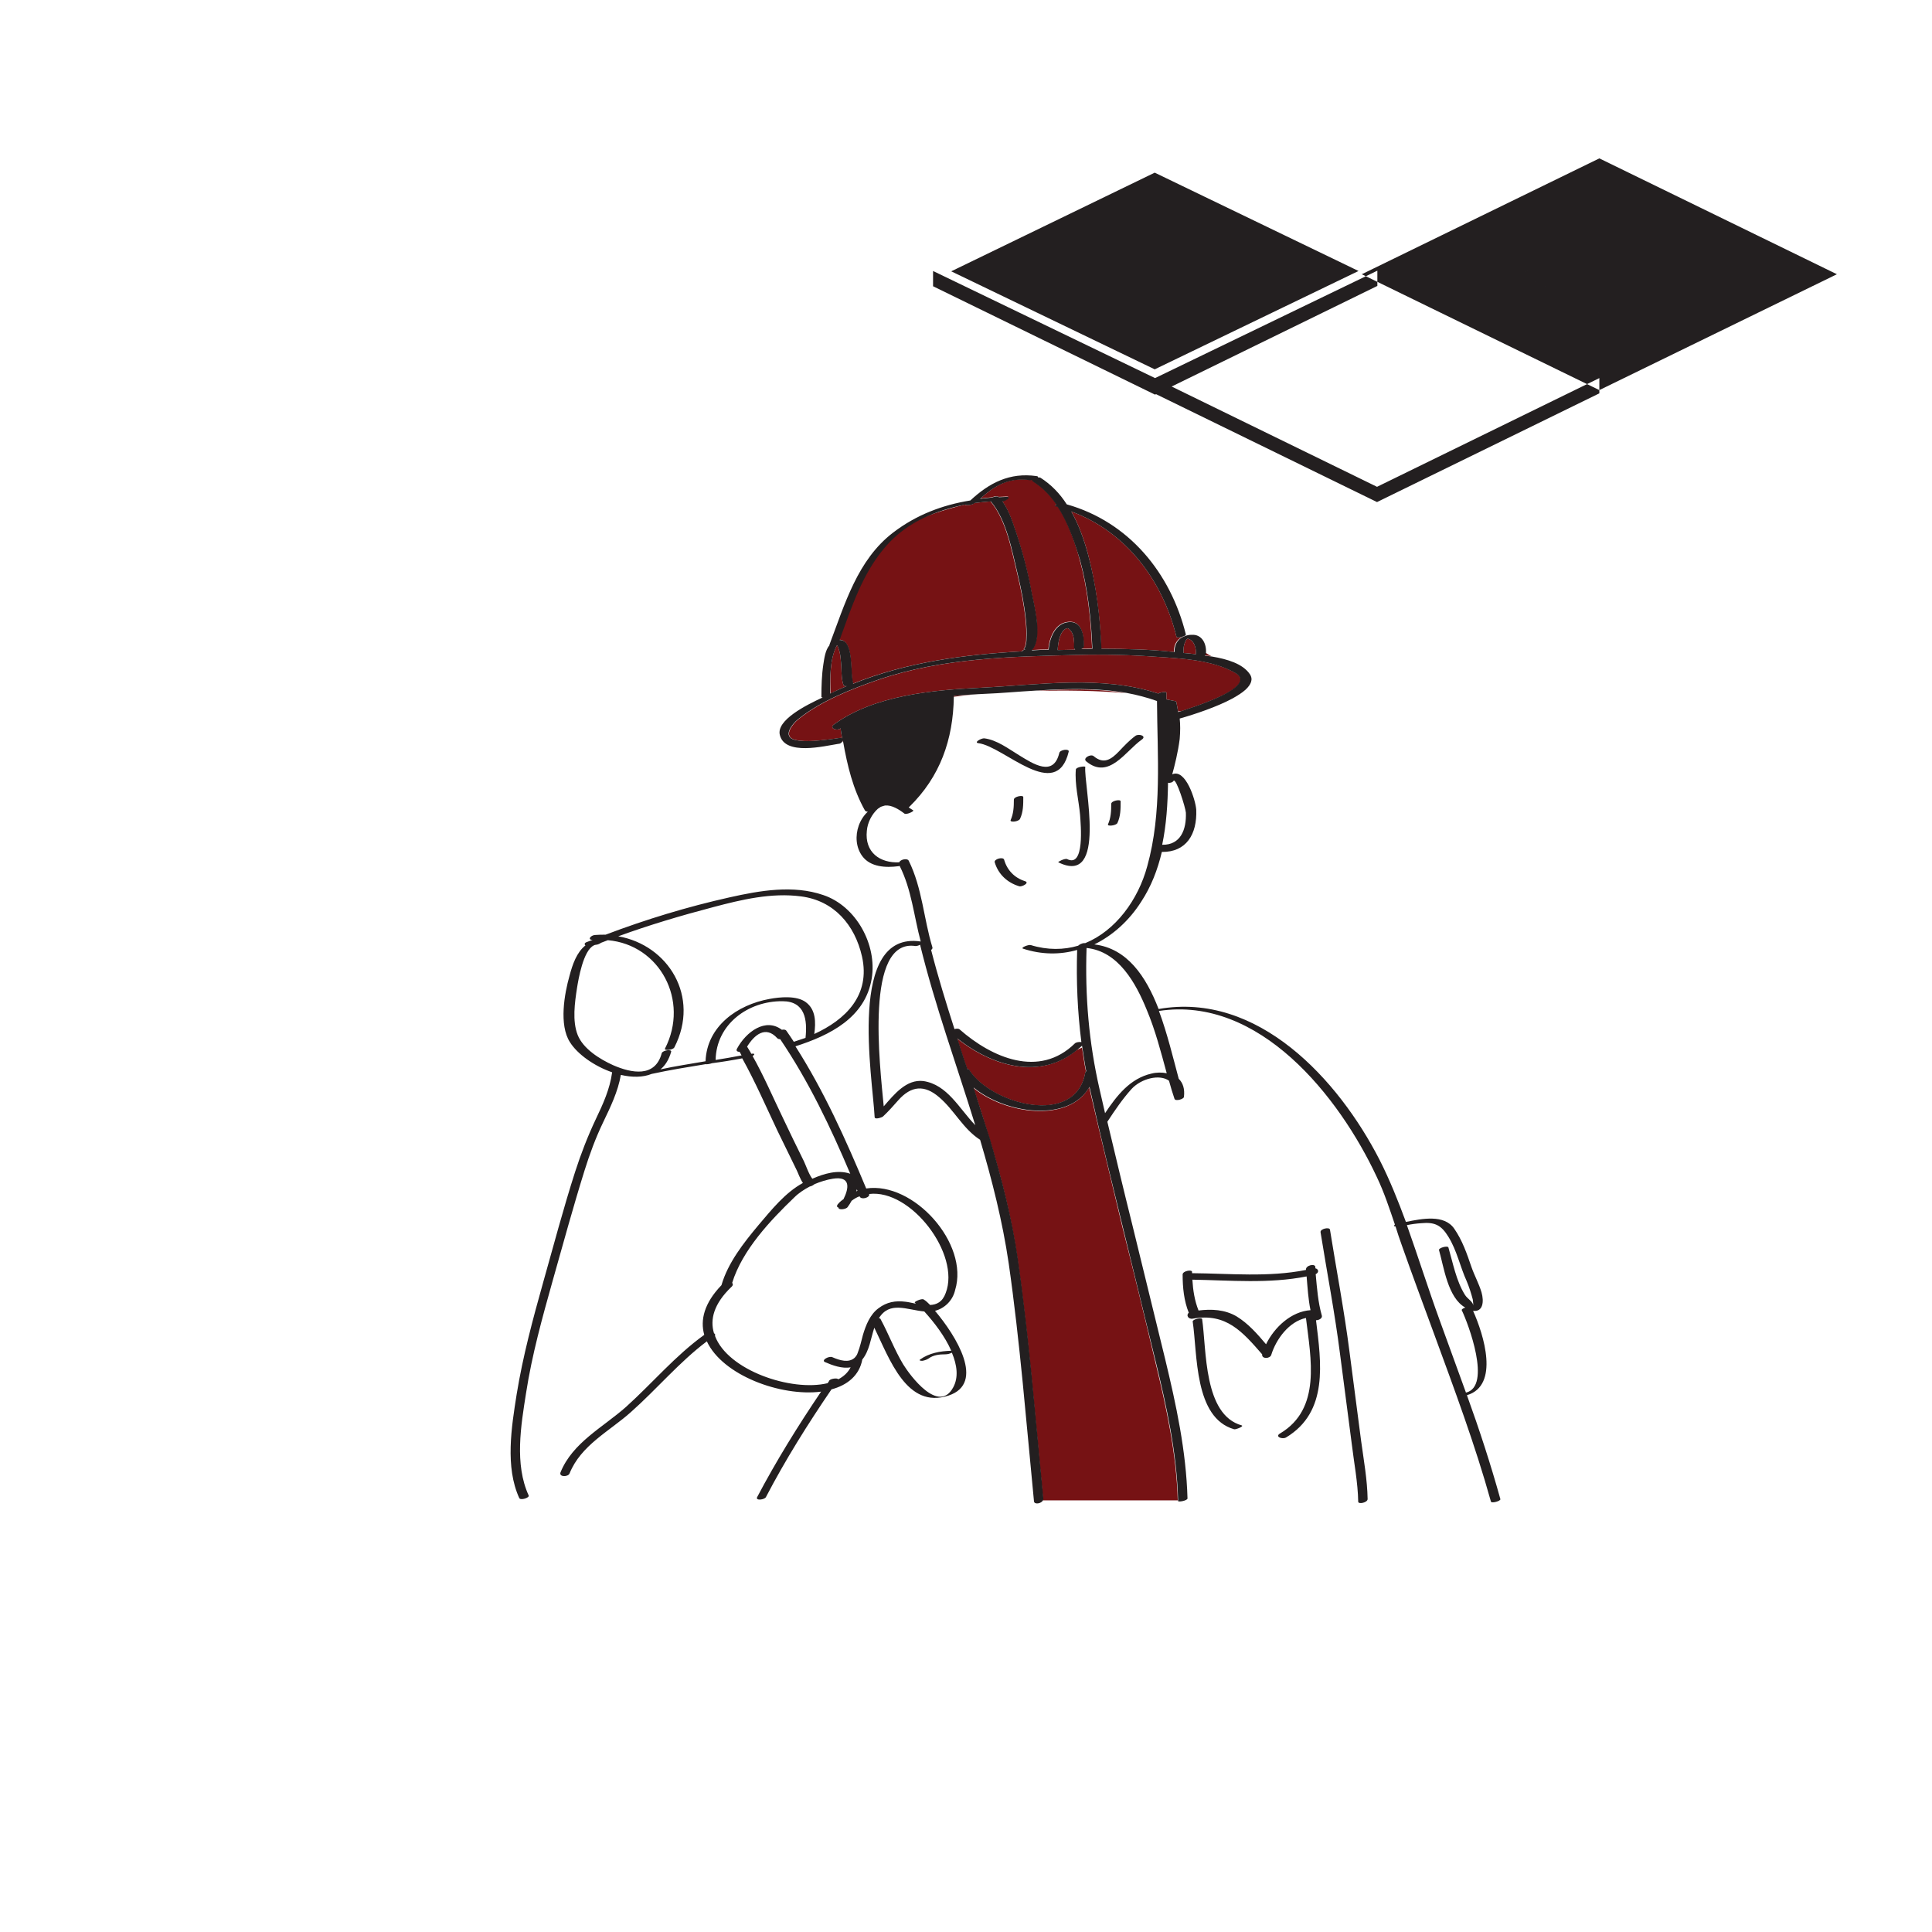
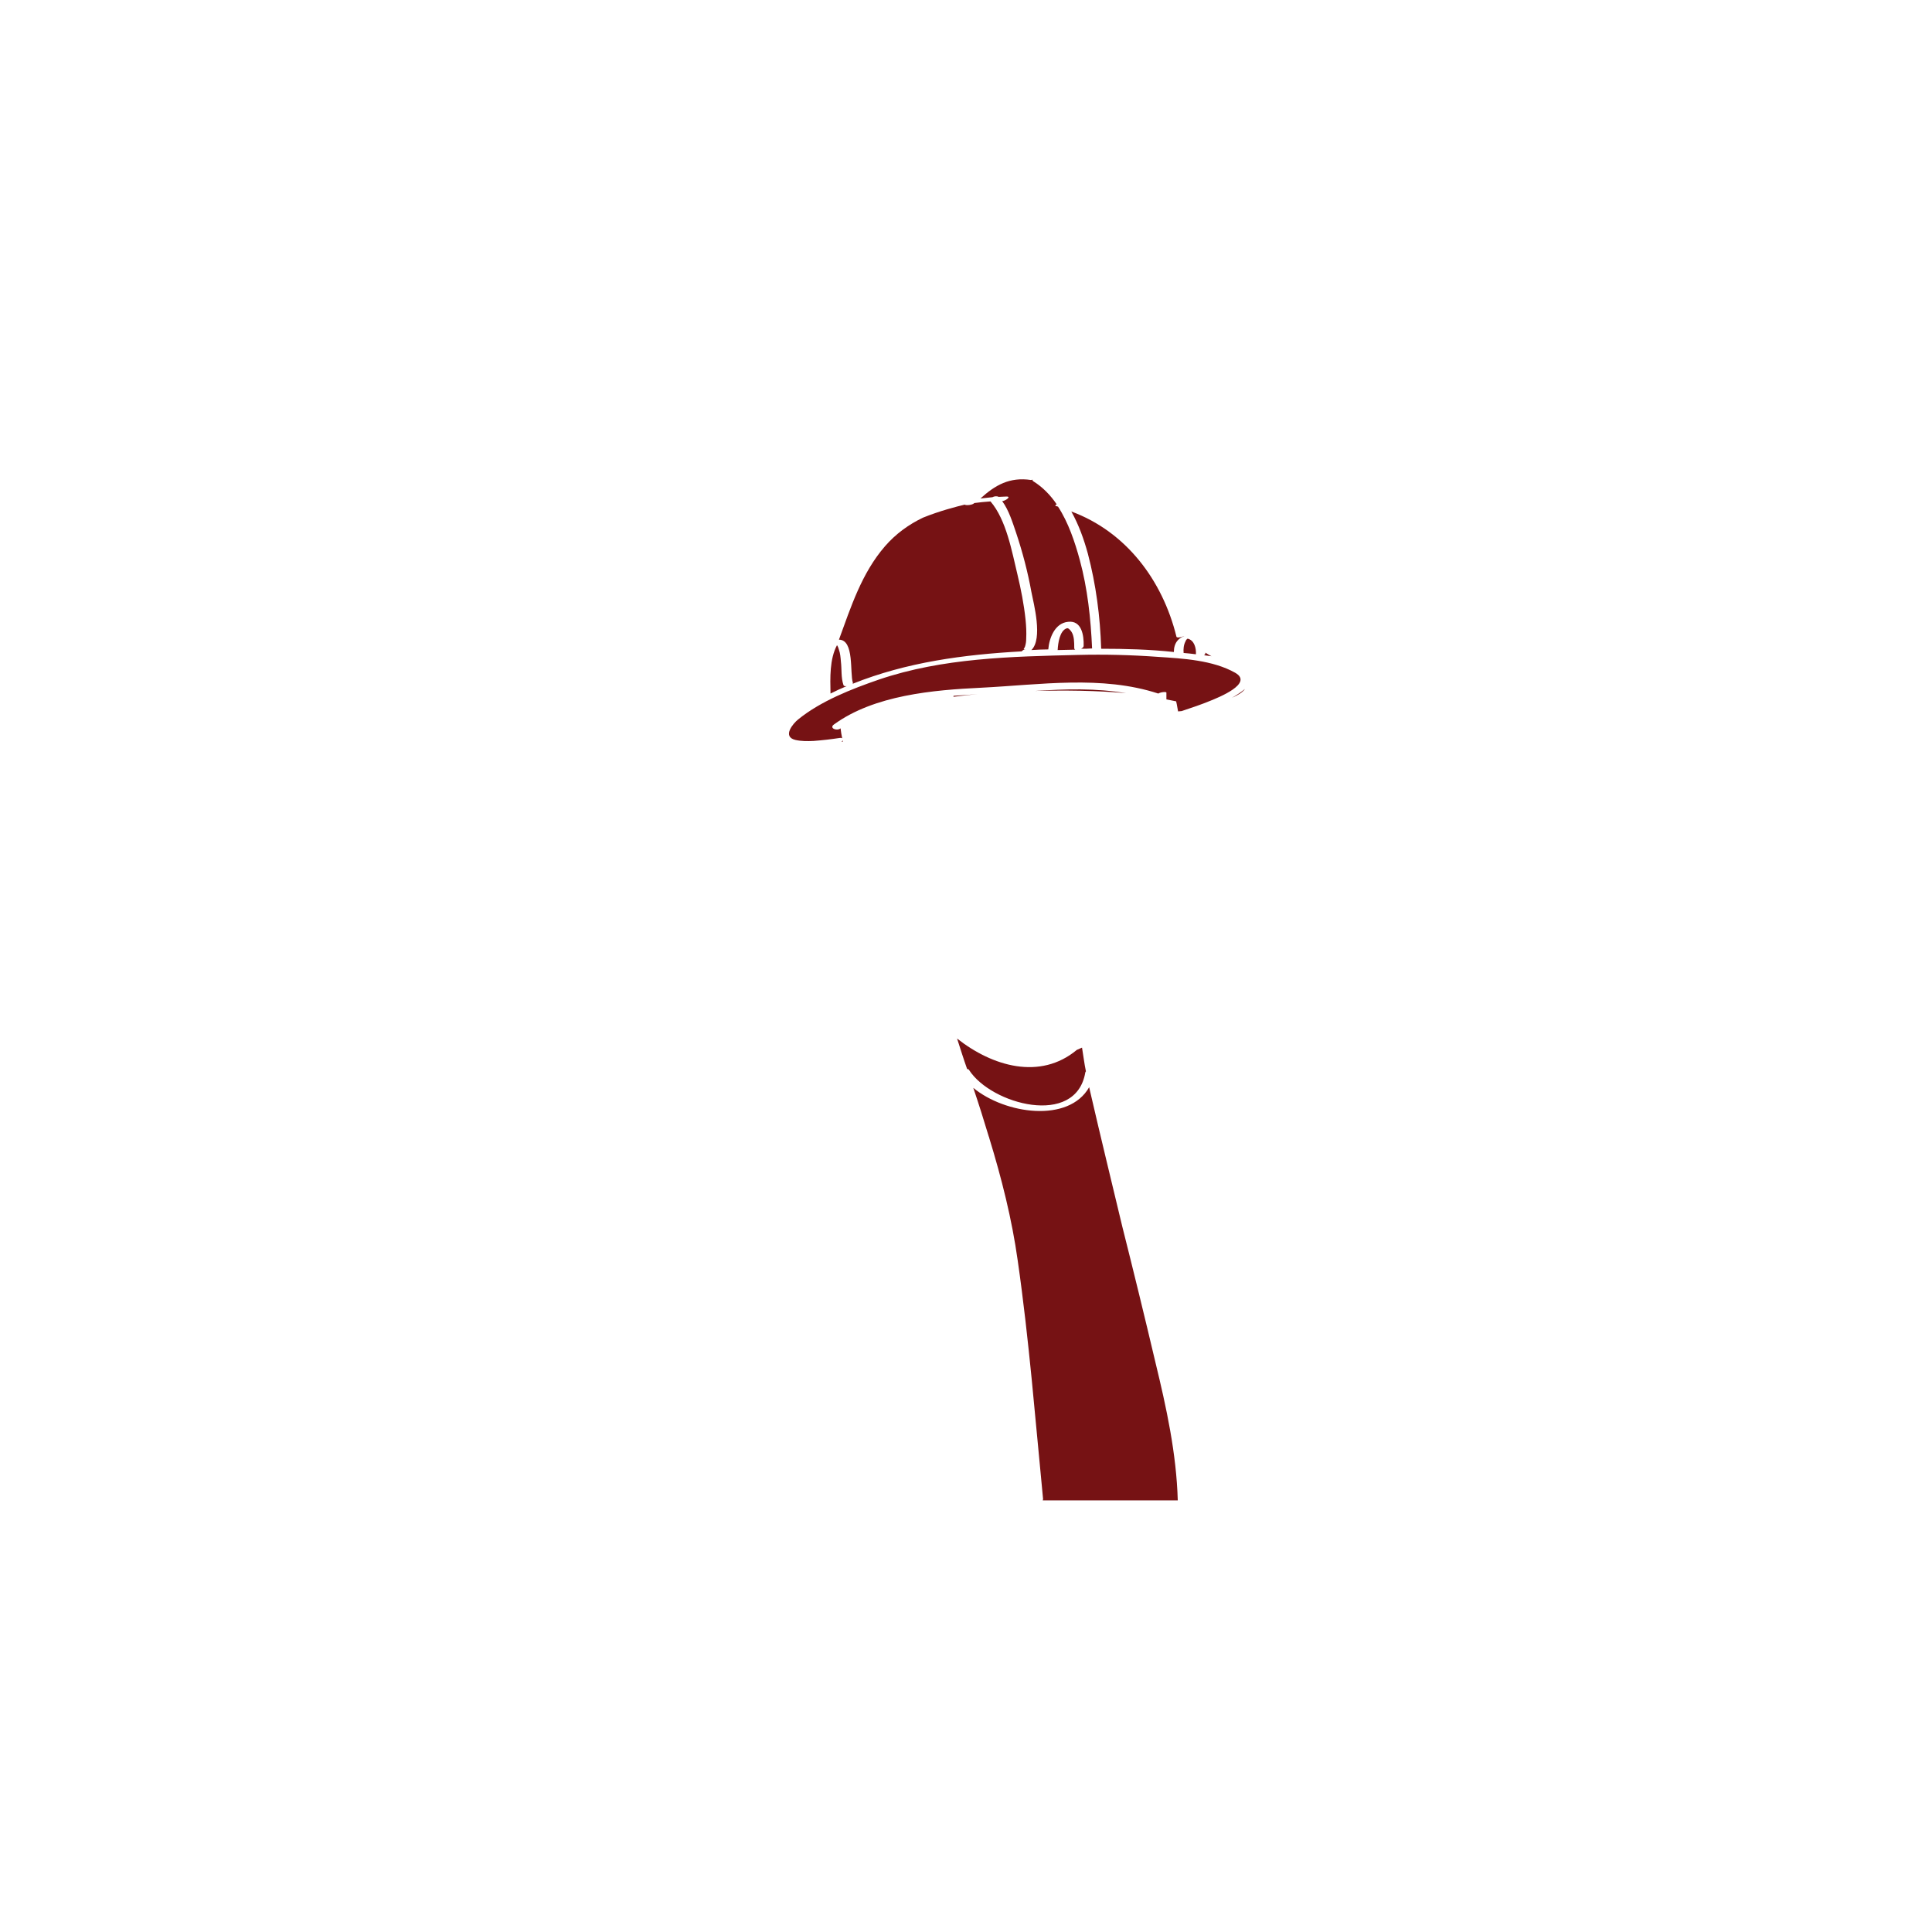
<svg xmlns="http://www.w3.org/2000/svg" version="1.1" id="Layer_1" x="0px" y="0px" viewBox="0 0 595.3 595.3" style="enable-background:new 0 0 595.3 595.3;" xml:space="preserve">
  <style type="text/css">
	.st0{fill:#761214;}
	.st1{fill:#231F20;}
</style>
  <path id="color_x5F_2" class="st0" d="M356,419.7c3.4,14,6.5,28.2,6.9,42.6h-41.6c0-0.1,0.1-0.3,0.1-0.4c-2.4-24.5-4.3-49-7.8-73.4  c-1.8-12.9-5-25.5-8.8-37.9c0-0.1,0-0.2-0.1-0.3c-1.5-5-3.1-10.1-4.8-15.1c9.8,8.1,29.4,10.9,35.7-0.2c0.1,0.4,0.2,0.9,0.3,1.3  c3.2,13.9,6.6,27.8,9.9,41.6C349.3,391.8,352.7,405.7,356,419.7z M334.4,330.5c0-0.1,0.1-0.3,0.2-0.4c-0.5-2.4-0.8-4.9-1.2-7.3  l-1.6,0.7c-11.3,9.4-26,5.1-36.9-3.5c1,3.1,2,6.3,3.1,9.4c0.3,0,0.5,0.1,0.6,0.3C305.4,340.3,331.5,347.4,334.4,330.5z M380.6,207.3  c-6.9-3.9-16.1-4.4-23.8-4.9c-8.2-0.6-16.4-0.8-24.6-0.6c-20.6,0.5-41.7,0.9-61.4,7.6c-8.4,2.9-17.9,6.6-24.9,12.3  c-1.5,1.2-5,5.3-0.8,6.3c1.8,0.4,3.7,0.4,5.6,0.3c2.7-0.2,5.3-0.5,7.9-0.9c0.5-0.1,0.8,0,0.9,0.1c-0.2-1-0.4-2.1-0.5-3.1  c0,0-0.1,0.1-0.1,0.1c-1.2,0.8-3.5-0.2-1.9-1.3c12.4-9,30.5-10.6,45.4-11.3c18-0.9,37.1-3.9,54.5,1.8c0.8-0.5,2.5-0.6,2.5-0.3  c0,0.5,0,1,0,1.5c0,0.1,0,0.1,0,0.2c0,0.1,0,0.3,0,0.4l3,0.6c0,0,0.3,1.2,0.6,3.1l1.1-0.1c3-1,6-2,8.9-3.2  C375.2,215,386.4,210.6,380.6,207.3z M260.9,211.4c-0.5,0.1-0.9,0-1-0.3c-0.8-2.3-0.5-4.9-0.8-7.3c-0.1-1.2-0.2-2.5-0.6-3.6  c-0.1-0.4-0.3-1-0.6-1.4c0,0,0,0,0,0c-2.3,4.3-2.1,10.1-2,14.9C257.5,212.9,259.2,212.1,260.9,211.4z M372.9,202l-1.5-0.9  c0,0.1,0,0.2,0,0.3c0,0.2-0.2,0.3-0.4,0.5c0.8,0.1,1.5,0.2,2.3,0.3L372.9,202z M339.3,199.9C339.3,199.9,339.3,199.9,339.3,199.9  c7.5,0,15,0.2,22.4,1c0-1.3,0.3-2.6,1.2-3.6c0.5-0.6,1.2-1,2-1.3l-0.1,0c-0.8,0.4-2.2,0.6-2.3,0.2c-4.3-17.5-15.6-32.4-32.4-38.6  c2.3,4.1,3.9,8.6,5.1,13C337.7,180.1,339,190,339.3,199.9z M364.7,201.2c1.1,0.1,2.4,0.2,3.8,0.4c0.1-1.9-0.5-4.3-2.5-4.8  c0,0-0.1,0-0.1,0c-0.3,0.2-0.5,0.5-0.6,0.8C364.7,198.7,364.6,200,364.7,201.2z M259.3,228.6c0.1,0,0.3-0.1,0.4-0.1  c0-0.1,0-0.2-0.1-0.4C259.6,228.3,259.4,228.5,259.3,228.6z M307.7,153.1c0.8,0,1.5-0.1,2.3-0.1c1.9-0.1-0.3,1.4-1.2,1.4  c2.1,2.9,3.2,6.6,4.3,9.8c2,6,3.6,12.1,4.7,18.2c0.7,3.6,3.6,14.4,0,17.9c1.7-0.1,3.4-0.2,5.2-0.2c0.3-3.5,2-8.1,6.1-8.5  c4.2-0.5,4.9,4.2,4.8,7.4c0,0.4-0.4,0.7-0.8,0.9c1.1,0,2.3,0,3.4-0.1c-0.4-9.2-1.4-18.5-3.8-27.3c-1.5-5.5-3.5-11.5-6.7-16.4  c-0.2-0.1-0.5-0.1-0.7-0.2c-0.3-0.1-0.1-0.3,0.3-0.5c-1.9-2.8-4.3-5.3-7.2-7.1c-0.3-0.2-0.3-0.4-0.2-0.5c-0.2,0-0.4,0.1-0.5,0.1  c-6.6-1-11.1,1.6-15.6,5.7c1.2-0.1,2.5-0.3,3.7-0.4C306.3,152.9,307.2,152.8,307.7,153.1z M330.1,194.6c-0.3-0.4-0.9-1.2-1.4-1  c-2.2,0.7-2.7,4.7-2.8,6.6c0,0,0,0,0,0.1c1.5,0,3-0.1,4.5-0.1c0.3,0,0.6,0,0.9,0c-0.2-0.1-0.3-0.3-0.3-0.6  C331,197.9,331,195.9,330.1,194.6z M262.8,210.4c0,0.1,0,0.2-0.1,0.3c16.7-6.7,34.3-9,52.1-10c0.3-0.3,0.7-0.6,1.2-0.7  c-1.1,0.2-0.3-0.1-0.1-1c0.2-0.7,0.3-1.4,0.3-2.2c0.1-2,0-3.9-0.2-5.9c-0.5-4.7-1.4-9.3-2.5-13.9c-1.7-7-3.4-16.8-8.3-22.5  c-1.7,0.1-3.4,0.3-5,0.5c0,0-0.1,0.1-0.1,0.1c-0.5,0.5-2.5,0.7-2.8,0.4c0,0-0.1,0-0.1,0c-2.5,0.6-7.6,1.9-12.8,4  c-4.4,2.1-8.4,5-11.7,8.8c-7.2,8.3-10.5,18.7-14.2,28.8C263.3,197.1,261.8,207.4,262.8,210.4z M293.8,214.4c0,0.1,0,0.2,0,0.3  c2.4-0.3,4.8-0.6,7.4-0.8C298.8,214.1,296.4,214.2,293.8,214.4z M318.9,212.9c14-0.4,24.2,0.3,28.1,0.7  C337.8,212,328.3,212.3,318.9,212.9z M379.6,215c1.9-0.8,3.4-1.8,4-2.7C382.5,213.2,381.2,214.1,379.6,215z" />
-   <path id="color_x5F_1" class="st1" d="M332.8,251.1c-0.4-4.5-1.7-9.5-1.3-14c0.1-0.8,2.9-1.1,2.9-0.8c-0.5,5.7,6.9,36.9-8.3,29.4  c-0.3-0.1,2-1.3,2.7-1C334.3,267.5,333,254.1,332.8,251.1z M342.4,247.7c0,2.2-0.1,4.3-1,6.3c-0.3,0.7,2.5,0.4,2.9-0.4  c1-2.1,1-4.4,1-6.7C345.3,246.2,342.4,246.7,342.4,247.7z M314.3,252.3c1-2.1,1-4.4,1-6.7c0-0.7-2.9-0.2-2.9,0.8  c0,2.2-0.1,4.3-1,6.3C311.1,253.5,313.9,253.2,314.3,252.3z M315.8,271.5c-3.2-1-5.5-3.4-6.4-6.6c-0.3-1-3.2-0.2-2.9,0.8  c1.1,3.7,3.9,6.3,7.6,7.4C314.9,273.3,317.4,272,315.8,271.5z M301.5,229c7.9,1,24,18.4,27.8,2.6c0.2-1-2.7-0.6-2.9,0.4  c-1.8,7.5-8,3.4-12.4,0.7c-3.3-2-6.8-4.7-10.7-5.2C302.4,227.4,299.9,228.8,301.5,229z M351.8,227.9c1.6-1.1-0.8-1.9-1.9-1.2  c-1.9,1.4-3.5,3.1-5.1,4.8c-2.4,2.5-4.7,4.1-7.8,1.5c-0.9-0.8-3.5,0.6-2.3,1.6C341.7,240.4,346.8,231.4,351.8,227.9z M415.8,416.4  c-1.6-12.5-4-25-6-37.5c-0.1-0.9-3.1-0.3-2.9,0.8c2,12.5,4.4,24.9,6,37.5c1.2,9.2,2.4,18.4,3.6,27.6c0.7,5.9,1.9,12,2,17.9  c0,0.9,2.9,0.3,2.9-0.8c-0.1-6-1.2-12-2-17.9C418.2,434.8,417,425.6,415.8,416.4z M452,429.9c3.8,10.5,7.3,21.2,10.3,32  c0.2,0.6-2.7,1.4-2.9,0.8c-4.9-17.6-11.3-34.7-17.6-51.9c-3.3-9-6.7-18.1-9.9-27.2c-0.7-1.9-1.3-3.8-1.9-5.7c-0.6,0-0.5-0.3-0.2-0.6  c-1.7-5-3.3-9.9-5.6-14.7c-11.6-24.8-36.2-55.8-67.1-51.1c2.6,7,4.4,14.6,6.1,20.9c1.3,1.3,1.9,3.1,1.6,5.6  c-0.1,0.7-2.6,1.4-2.9,0.6c-0.6-1.8-1.2-3.7-1.7-5.6c-2.9-2.1-8.5-0.7-11.5,2.5c-2.8,3.1-5.1,6.5-7.4,10c0,0.1-0.1,0.1-0.1,0.1  c2.5,10.5,5,21,7.6,31.4c3.4,13.9,6.8,27.8,10.2,41.7c3.4,14.1,6.5,28.4,6.9,43c0,0.7-2.9,1.2-2.9,0.8c0-0.1,0-0.3,0-0.4  c-0.4-14.5-3.5-28.6-6.9-42.6c-3.4-13.9-6.8-27.8-10.2-41.7c-3.4-13.9-6.8-27.7-9.9-41.6c-0.1-0.4-0.2-0.9-0.3-1.3  c-6.3,11.1-25.9,8.3-35.7,0.2c1.6,5,3.2,10,4.8,15.1c0.1,0.1,0.1,0.2,0.1,0.3c3.7,12.4,7,25,8.8,37.9c3.5,24.4,5.4,48.9,7.8,73.4  c0,0.1,0,0.3-0.1,0.4c-0.4,1.1-2.7,1.5-2.8,0.4c-2.4-24.5-4.3-49-7.8-73.4c-1.9-12.9-5.1-25.5-8.8-38c-5.3-3.4-7.9-9.1-12.6-13.1  c-4.5-3.9-8.6-3.6-12.6,0.9c-1.5,1.7-3,3.4-4.7,5c-0.3,0.3-2.6,1.1-2.6,0.2c-0.6-12.1-8.6-57.5,14.2-54.1c-2.1-7.8-2.8-16-6.5-23.3  c-0.2,0.1-0.3,0.1-0.4,0.1c-3.8,0.5-8.6,0.3-11.1-3.1c-2-2.7-2.2-6.3-1.1-9.4c0.6-1.7,1.6-3.2,2.8-4.3c-0.4,0-0.7-0.1-0.9-0.4  c-3.7-6.6-5.4-13.8-6.7-21.1c0-0.1,0-0.2-0.1-0.4c-0.1,0.2-0.2,0.3-0.3,0.5c-0.3,0.3-0.6,0.5-1.1,0.5c-4.4,0.7-16.4,3.7-18-2.7  c-1.2-4.6,8.2-9.3,13.2-11.6c-0.3,0-0.4-0.1-0.4-0.2c0-3.3,0.1-6.7,0.6-10c0.3-1.9,0.6-4.4,1.9-5.9c0-0.1-0.1-0.1,0-0.2  c4.7-12.4,8.6-26.1,19.6-34.5c7.2-5.5,15.2-8.5,23.8-9.9c5.8-5.4,12.1-8.7,20.4-7.5c0.5,0.1,0.5,0.2,0.4,0.4c0.3,0,0.6,0,0.8,0.1  c3.3,2.1,6,4.9,8.1,8.2c19.1,5.4,32,21.1,36.7,40.1c0,0.2-0.2,0.4-0.6,0.5c-0.8,0.4-2.2,0.6-2.3,0.2c-4.3-17.5-15.6-32.4-32.4-38.6  c2.3,4.1,3.9,8.6,5.1,13c2.6,9.6,3.8,19.4,4.2,29.3c0,0,0,0,0,0c7.5,0,15,0.2,22.5,1c0-1.3,0.3-2.6,1.2-3.6c0.5-0.6,1.2-1,2-1.3  c0.7-0.3,1.4-0.4,2.1-0.4c3.2-0.2,4.6,2.8,4.4,5.6c0,0.1,0,0.2,0,0.3c0,0.2-0.2,0.3-0.4,0.5c0.8,0.1,1.5,0.2,2.3,0.3  c4.7,0.8,9.4,2.2,11.6,5.4c1.1,1.6,0.4,3.2-1.3,4.8c-1,0.9-2.4,1.8-4,2.7c-4.8,2.6-11.7,4.9-16.3,6.2c0.2,1.8,0.2,4,0,6.3  c-0.5,4-1.6,8.4-2.3,10.9c4.1-1.9,7.2,7.9,7.4,10.9c0.3,7.6-3.1,13.1-10.6,13c-1.3,5.5-3.3,10.7-6.4,15.4  c-3.7,5.8-8.7,10.3-14.4,13.1c10.1,1.2,15.9,9.8,19.8,19.9c30.6-5.4,55.4,21.7,68.1,46.5c3.1,6.1,5.7,12.6,8.1,19.1  c5-1,11.8-2.4,14.9,2.1c2.5,3.6,3.9,7.7,5.3,11.8c0.9,2.6,2.3,5.1,3.1,7.8c0.8,2.8,0.5,6.1-2.6,5.7  C457.2,411.3,462.1,426.9,452,429.9z M359.9,241.2c-0.1,6.5-0.5,12.9-1.8,19.1c5.7,0.1,7.5-4.7,7.3-9.9c-0.1-1.5-3-10.8-3.8-9.8  C361.3,241.1,360.5,241.3,359.9,241.2z M364.7,201.2c1.1,0.1,2.4,0.2,3.8,0.4c0.1-1.9-0.5-4.3-2.5-4.8c0,0-0.1,0-0.1,0  c-0.3,0.2-0.5,0.5-0.6,0.8C364.7,198.7,364.6,200,364.7,201.2z M325.9,156.2c-0.2-0.1-0.5-0.1-0.7-0.2c-0.3-0.1-0.1-0.3,0.3-0.5  c-1.9-2.8-4.3-5.3-7.2-7.1c-0.3-0.2-0.3-0.4-0.2-0.5c-0.2,0-0.4,0.1-0.5,0.1c-6.6-1-11.1,1.6-15.6,5.7c1.2-0.1,2.5-0.3,3.7-0.4  c0.7-0.3,1.6-0.5,2.1-0.1c0.8,0,1.5-0.1,2.3-0.1c1.9-0.1-0.3,1.4-1.2,1.4c2.1,2.9,3.2,6.6,4.3,9.8c2,6,3.6,12.1,4.7,18.2  c0.7,3.6,3.6,14.4,0,17.9c1.7-0.1,3.4-0.2,5.2-0.2c0.3-3.5,2-8.1,6.1-8.5c4.2-0.5,4.9,4.2,4.8,7.4c0,0.4-0.4,0.7-0.8,0.9  c1.1,0,2.3,0,3.4-0.1c-0.4-9.2-1.4-18.5-3.8-27.3C331.1,167.1,329.1,161.1,325.9,156.2z M330.9,199.4c0.1-1.5,0.1-3.5-0.8-4.8  c-0.3-0.4-0.9-1.2-1.4-1c-2.2,0.7-2.7,4.7-2.8,6.6c0,0,0,0,0,0.1c1.5,0,3-0.1,4.5-0.1c0.3,0,0.6,0,0.9,0  C331,199.9,330.9,199.7,330.9,199.4z M284.6,159.6c-4.4,2.1-8.4,5-11.7,8.8c-7.2,8.3-10.5,18.7-14.2,28.8c4.6-0.1,3.2,10.2,4.2,13.2  c0,0.1,0,0.2-0.1,0.3c16.7-6.7,34.3-9,52.1-10c0.3-0.3,0.7-0.6,1.2-0.7c-1.1,0.2-0.3-0.1-0.1-1c0.2-0.7,0.3-1.4,0.3-2.2  c0.1-2,0-3.9-0.2-5.9c-0.5-4.7-1.4-9.3-2.5-13.9c-1.7-7-3.4-16.8-8.3-22.5c-1.7,0.1-3.4,0.3-5,0.5c0,0-0.1,0.1-0.1,0.1  c-0.5,0.5-2.5,0.7-2.8,0.4c0,0-0.1,0-0.1,0C292.9,156.4,288.6,157.7,284.6,159.6z M255.8,213.7c1.7-0.8,3.4-1.6,5.1-2.3  c-0.5,0.1-0.9,0-1-0.3c-0.8-2.3-0.5-4.9-0.8-7.3c-0.1-1.2-0.2-2.5-0.6-3.6c-0.1-0.4-0.3-1-0.6-1.4c0,0,0,0,0,0  C255.6,203.2,255.8,208.9,255.8,213.7z M259.5,227.5c-0.2-1-0.4-2.1-0.5-3.1c0,0-0.1,0.1-0.1,0.1c-1.2,0.8-3.5-0.2-1.9-1.3  c12.4-9,30.5-10.6,45.4-11.3c18-0.9,37.1-3.9,54.5,1.8c0.8-0.5,2.5-0.6,2.5-0.3c0,0.5,0,1,0,1.5c0,0.1,0,0.1,0,0.2  c0,0.1,0,0.3,0,0.4l3,0.6c0,0,0.3,1.2,0.6,3.1c0,0.1,0,0.1,0,0.2c0.4-0.1,0.7-0.2,1-0.3c3-1,6-2,8.9-3.2c2.2-0.9,13.4-5.4,7.6-8.6  c-6.9-3.9-16.1-4.4-23.8-4.9c-8.2-0.6-16.4-0.8-24.6-0.6c-20.6,0.5-41.7,0.9-61.4,7.6c-8.4,2.9-17.9,6.6-24.9,12.3  c-1.5,1.2-5,5.3-0.8,6.3c1.8,0.4,3.7,0.4,5.6,0.3c2.7-0.2,5.3-0.5,7.9-0.9C259,227.3,259.3,227.3,259.5,227.5z M287.3,291.9  c0.1,0.3-0.1,0.6-0.4,0.8c2.1,8.2,4.6,16.3,7.2,24.4c0.6-0.2,1.3-0.2,1.6,0.1c9.9,8.7,24.5,15.1,35.5,4.3c0.4-0.4,1.4-0.5,2-0.4  c-1.2-9.4-1.6-18.8-1.3-28.4c-5.2,1.5-10.9,1.5-16.7-0.4c-0.8-0.3,1.7-1.3,2.4-1.1c5.2,1.6,10.2,1.5,14.6,0.2  c0.4-0.4,1.3-0.8,1.8-0.8c0.1,0,0.3,0,0.4,0c9.3-3.8,16.3-13.3,19.1-23.7c4.6-16.5,3.1-33.9,3-50.9c-3.1-1.1-6.2-1.9-9.4-2.5  c-9.2-1.6-18.7-1.3-28.1-0.7c-5.3,0.3-10.5,0.8-15.7,1c-0.6,0-1.3,0.1-2,0.1c-2.4,0.1-4.9,0.3-7.4,0.5c0,0.1,0,0.2,0,0.3  c-0.2,13.2-4.2,24.6-13.7,33.9c-0.1,0.1-0.1,0.1-0.2,0.2c0.5,0.3,0.9,0.6,1.4,0.9c0.3,0.3-2.1,1.4-2.7,1c-1.7-1.3-3.9-2.7-6-2.5  c-0.5,0.1-0.9,0.3-1.3,0.4c-0.3,0.2-0.6,0.4-0.9,0.6c-1.9,1.7-3.2,4.3-3.4,6.8c-0.7,6.6,4,10,10,9.7c0.2-0.8,2.4-1.4,2.9-0.5  C284.2,273.7,284.6,283.1,287.3,291.9z M300.5,346.7c-5.7-18.5-12.4-36.8-17-55.6c0,0,0,0,0,0c-0.5,0.3-1.1,0.4-1.4,0.4  c-15.7-2.4-11,36.6-9.8,49.4c3.3-3.8,7-8.4,12.2-7.8C291.9,334.2,295.5,341.5,300.5,346.7z M334.7,330.1c-0.5-2.4-0.8-4.9-1.2-7.3  c0-0.2-0.1-0.4-0.1-0.6c-0.5,0.5-1,0.9-1.5,1.3c-11.3,9.4-26,5.1-36.9-3.5c1,3.1,2,6.3,3.1,9.4c0.3,0,0.5,0.1,0.6,0.3  c6.7,10.5,32.8,17.7,35.7,0.7C334.5,330.3,334.5,330.2,334.7,330.1z M353.4,311.3c-3.4-8.4-8.8-18.2-18.6-19.2  c-0.5,14.8,0.7,29.1,4,43.5c0.6,2.5,1.1,4.9,1.7,7.4c3.6-5.4,7.7-10.7,14.3-12.2c1.6-0.4,3.2-0.4,4.7-0.1  C357.7,324.1,356,317.5,353.4,311.3z M451.7,429.1c8-1.9,0.7-21.3-1.3-25.4c-0.1-0.2,0.4-0.6,1.1-0.8c-5.4-3-6.6-12.5-8.1-17.7  c-0.2-0.7,2.7-1.5,2.9-0.8c1.4,4.8,2.4,10.3,5.1,14.6c0.8,1.3,2.8,2.2,2.5,3.6c0.1-0.7,0-1.5-0.1-2.2c-0.5-1.9-1.1-3.8-1.9-5.7  c-2-4.4-3-9.4-5.6-13.6c-2.2-3.6-4.2-4.6-8.4-4.2c-1.5,0.1-3,0.3-4.4,0.6c3.5,9.8,6.6,19.7,10.1,29.3  C446.3,414.2,449,421.6,451.7,429.1z M407.3,405.4c0.2,0.8-0.9,1.4-1.8,1.4c1.6,13.1,3.9,28.2-9.2,36.1c-1.1,0.7-3.6-0.2-1.9-1.2  c12.8-7.6,9.5-23.1,8-35.6c-5.2,1.1-9.2,6.5-10.7,11.4c-0.4,1.2-3,1.3-2.8-0.2c-6.1-7-11.1-12.8-21.3-11c-1.5,0.3-2.2-1.1-1.3-1.8  c-1.5-3.7-1.9-7.8-1.9-11.8c0-1.1,2.9-1.6,2.9-0.8c0,0.1,0,0.2,0,0.4c11.7,0.1,23.6,1.3,35.1-1c0,0,0-0.1,0-0.1  c-0.1-1.3,2.8-2,2.9-0.8c0,0.1,0,0.3,0,0.4c1,0.2,1.2,1.3,0.1,1.8C405.8,396.9,406.1,401.2,407.3,405.4z M403.8,403.7  c-0.7-3.4-0.9-6.9-1.2-10.4c-11.6,2.3-23.5,1.2-35.2,1c0.2,3.3,0.7,6.5,1.9,9.5c4-0.5,8.1-0.3,11.7,1.8c3.6,2.2,6.4,5.4,9.1,8.6  C392.7,408.9,397.9,404.1,403.8,403.7z M382.6,439.2c-11.8-3.3-10.8-23.3-12.2-32.8c-0.1-0.5-3,0.1-2.9,0.8  c1.5,10,0.4,29.7,12.8,33.2C380.8,440.5,383.4,439.5,382.6,439.2z M288.1,403.9c6.5,7.7,15.6,22.3,4.2,26.1  c-12.9,4.3-18.2-11.3-22.9-20.9c-1.1,3.3-1.5,7.1-3.7,9.8c-0.9,4.9-4.6,7.9-9.5,9.2c-7.3,10.7-14.2,21.7-20.2,33.2  c-0.4,0.8-3.3,1.2-2.7,0c5.9-11.2,12.6-22,19.7-32.5c-12.5,1.6-30.4-5.1-35.2-15.5c-8.5,6.4-15.4,14.7-23.4,21.8  c-6.6,5.9-15.4,10.2-18.9,18.9c-0.4,1.1-3.3,1.2-2.8-0.3c3.7-9.2,13.1-13.9,20.2-20.2c8.1-7.3,15.2-15.8,24.1-22.2  c-1.3-4.6,0-9.8,5.3-15.3c2-6.9,6.8-13,11.4-18.5c4-4.7,8.2-10,13.7-13c-0.8-1.1-1.5-3.1-1.9-3.9c-2-4.1-4-8.2-6-12.3  c-3.5-7.4-6.8-15-10.8-22.2c-3.1,0.6-6.2,1.1-9.3,1.5c-0.6,0.2-1.5,0.4-2,0.3c-5.5,0.9-11.1,1.8-16.6,3c-2.7,1.1-6.1,1.1-9.5,0.3  c-0.9,5.2-3.2,9.9-5.5,14.7c-2.3,4.8-4.1,9.7-5.7,14.8c-3.5,11.2-6.6,22.6-9.8,33.9c-3.2,11.4-6.4,22.9-8.2,34.6  c-1.6,10.1-3.6,22,0.8,31.6c0.3,0.7-2.5,1.6-2.9,0.8c-4.4-9.6-2.4-21.9-0.8-32c1.9-11.7,5-23.2,8.2-34.6c3.2-11.3,6.2-22.7,9.8-33.9  c1.8-5.6,3.9-11,6.4-16.3c2.2-4.6,4.3-9.2,5-14.3c0,0,0,0,0-0.1c-5.5-1.9-10.7-5.6-13-9.3c-3.4-5.3-1.7-14.9-0.1-20.5  c0.9-3.4,2.2-7.2,4.9-9.3c-0.4-0.3-0.4-0.8,0.6-1.1c0.5-0.2,1.1-0.4,1.6-0.6c-1.7,0-0.6-1.4,0.7-1.5c1.1-0.1,2.2-0.1,3.3-0.1  c12.4-4.7,25.2-8.6,38.2-11.5c9.4-2.1,19.6-3.9,28.9-0.7c10.1,3.4,16.6,15.3,14.9,25.7c-2,12.1-12.9,17.5-23.5,20.9  c8.8,13.8,15.5,28.7,21.8,43.8c14.6-2.2,31.8,17,27.4,31.3C293.6,400.6,291.2,403.1,288.1,403.9z M263.8,367.1  c0.1-0.1,0.3-0.1,0.4-0.2c-0.1-0.2-0.1-0.3-0.2-0.5C264,366.7,263.9,366.9,263.8,367.1z M206.8,324.1c-0.7,2.4-1.8,4.2-3.3,5.4  c4.6-1,9.3-1.7,13.9-2.5c0.4-10.8,9.8-17.4,19.7-19.2c3.2-0.6,8.4-1.1,11.2,1c3.1,2.3,3.1,6.2,2.6,9.8c9.6-4.4,17.4-11.9,14.7-23.9  c-2.2-9.7-8.6-17.2-18.8-18.5c-9.1-1.2-18.3,1-27,3.3c-9.9,2.6-19.7,5.5-29.3,9c15.4,2.7,25.3,18.6,17.3,34.2  c-0.4,0.9-3.3,1.1-2.9,0.4c7.6-14.8-1.6-32-17.6-33.4c-0.7,0.3-1.4,0.5-2.1,0.8c-0.4,0.3-1.1,0.6-1.5,0.6c-0.2,0-0.4,0.1-0.5,0.1  c-0.1,0-0.2,0.1-0.2,0.1c-3.3,1.5-4.8,10.6-5.2,13.1c-0.7,4.5-1.5,10.2,0.2,14.5c1.7,4.3,6.9,7.5,10.9,9.3c5.7,2.5,13,3.9,15-3.7  C204.2,323.6,207.1,323.2,206.8,324.1z M228.5,325.2c-0.2-0.4-0.4-0.7-0.6-1.1c-0.7,0-1.2-0.3-0.8-1c2.8-5.2,8.8-9.6,13.8-5.8  c0.6-0.1,1.1-0.1,1.4,0.3c0.8,1.1,1.5,2.2,2.3,3.4c1.2-0.4,2.4-0.8,3.6-1.2c0.6-5.5-0.1-11.3-7.1-11.3c-10.6-0.1-20.4,7.1-20.6,18.1  C223.1,326.2,225.8,325.7,228.5,325.2z M250.3,363.2c3.6-1.6,7.8-2.8,11.5-1.6c0.1,0,0.2,0.1,0.2,0.1c-6.1-14.4-12.8-28.5-21.6-41.5  c-0.4,0-0.7-0.1-0.9-0.3c-3.6-4-7.1-1-9.3,2.6c0.4,0.7,0.9,1.4,1.3,2.2c1.3-0.2,1,0.3,0.4,0.7c3.5,6.2,6.3,12.8,9.4,19.2  c2.1,4.4,4.2,8.8,6.4,13.2C248.2,358.8,249.3,362,250.3,363.2z M284.8,404.1c-5.4-0.5-10.7-3.3-14,2.1c0.3,0,0.5,0.1,0.5,0.2  c2.5,4.6,4.3,9.5,7,14c2.1,3.4,10.9,15.4,15.4,7.1c1.7-3.1,1.2-6.9-0.4-10.7c-0.6,0.3-1.3,0.5-2,0.5c-1.9,0-3.7,0.2-5.2,1.3  c-0.6,0.4-1.3,0.6-1.9,0.7c-0.2,0-1.2,0-0.7-0.4c2.8-2,6.2-2.6,9.6-2.7C291.2,411.8,287.8,407.4,284.8,404.1z M286.6,402.1  c2-0.1,3.8-0.9,4.8-3.7c4.6-11.9-10.7-32.1-23.6-30.5c0,0,0,0,0,0c0.4,1.1-2.4,1.9-2.9,0.8c0,0,0,0,0-0.1c-0.9,0.3-1.7,0.8-2.5,1.4  c-0.4,0.7-0.8,1.4-1.2,1.9c-0.5,0.8-3,1-2.8,0.2c-0.5-0.1-0.7-0.5-0.2-1.1c0.5-0.6,1.1-1.1,1.7-1.5c1.7-3.4,2.3-7.2-3.3-6.3  c-1.9,0.3-3.8,0.9-5.7,1.7c0,0,0,0.1-0.1,0.1c-0.4,0.3-0.8,0.5-1.3,0.6c-1.7,0.9-3.4,2-4.7,3.3c-7.4,7.1-16.1,16.3-19.2,26.4  c0.3,0.3,0.3,0.8-0.3,1.3c-5.3,5.1-6.6,9.9-5.3,14.2c0.3,0.2,0.5,0.5,0.3,0.8c3.9,10.6,23.5,17.3,34.7,14.6c0.2-0.3,0.4-0.5,0.5-0.8  c0.4-0.6,2.5-0.9,2.8-0.4c1.7-0.9,3-2.1,3.8-3.7c-2.6,0.5-5.6-0.6-7.9-1.6c-1.3-0.6,1.3-2,2.3-1.5c2.3,1,5,1.8,6.8,0.2c0,0,0,0,0,0  c0.4-0.4,0.8-0.9,1-1.6c0.7-1.8,1.1-3.6,1.6-5.5c0.9-3,2.2-6.3,4.8-8.2c2.5-1.9,5.2-2.4,8.3-2c1,0.1,2.1,0.4,3.2,0.6  c-0.1-0.1-0.2-0.2-0.3-0.3c-0.4-0.3,2.2-1.4,2.7-1C285.3,400.8,285.9,401.4,286.6,402.1z M287.5,83.5v4.7l68.4,33.4l68.5-33.5v-4.7  l-68.5-33L287.5,83.5z M355.9,116.5v5.1 M355.9,116.5l-68.4-33l68.4-33.1l68.5,33L355.9,116.5z M355.8,113.8l-62.7-30.2l62.7-30.4  l62.8,30.3L355.8,113.8z M517.2,60.7l-24.4,11.9l-24.4-11.9l24.4-11.9L517.2,60.7z M541.6,72.6l-24.4,11.9l-24.4-11.9l24.4-11.9  L541.6,72.6z M566,84.5l-24.4,11.9l-24.4-11.9l24.4-11.9L566,84.5z M492.8,72.6l-24.4,11.9L444,72.6l24.4-11.9L492.8,72.6z   M517.2,84.5l-24.4,11.9l-24.4-11.9l24.4-11.9L517.2,84.5z M541.6,96.4l-24.4,11.9l-24.4-11.9l24.4-11.9L541.6,96.4z M468.4,84.5  L444,96.4l-24.4-11.9L444,72.6L468.4,84.5z M492.8,96.4l-24.4,11.9L444,96.4l24.4-11.9L492.8,96.4z M517.2,108.3l-24.4,11.9  l-24.4-11.9l24.4-11.9L517.2,108.3z M355.9,116.6v4.7l68.4,33.4l68.5-33.5v-4.7l-68.5-33L355.9,116.6z M424.3,149.5v5.1 M424.3,150  l-68.4-33.4l68.4-33.1l68.5,33L424.3,150z" />
</svg>